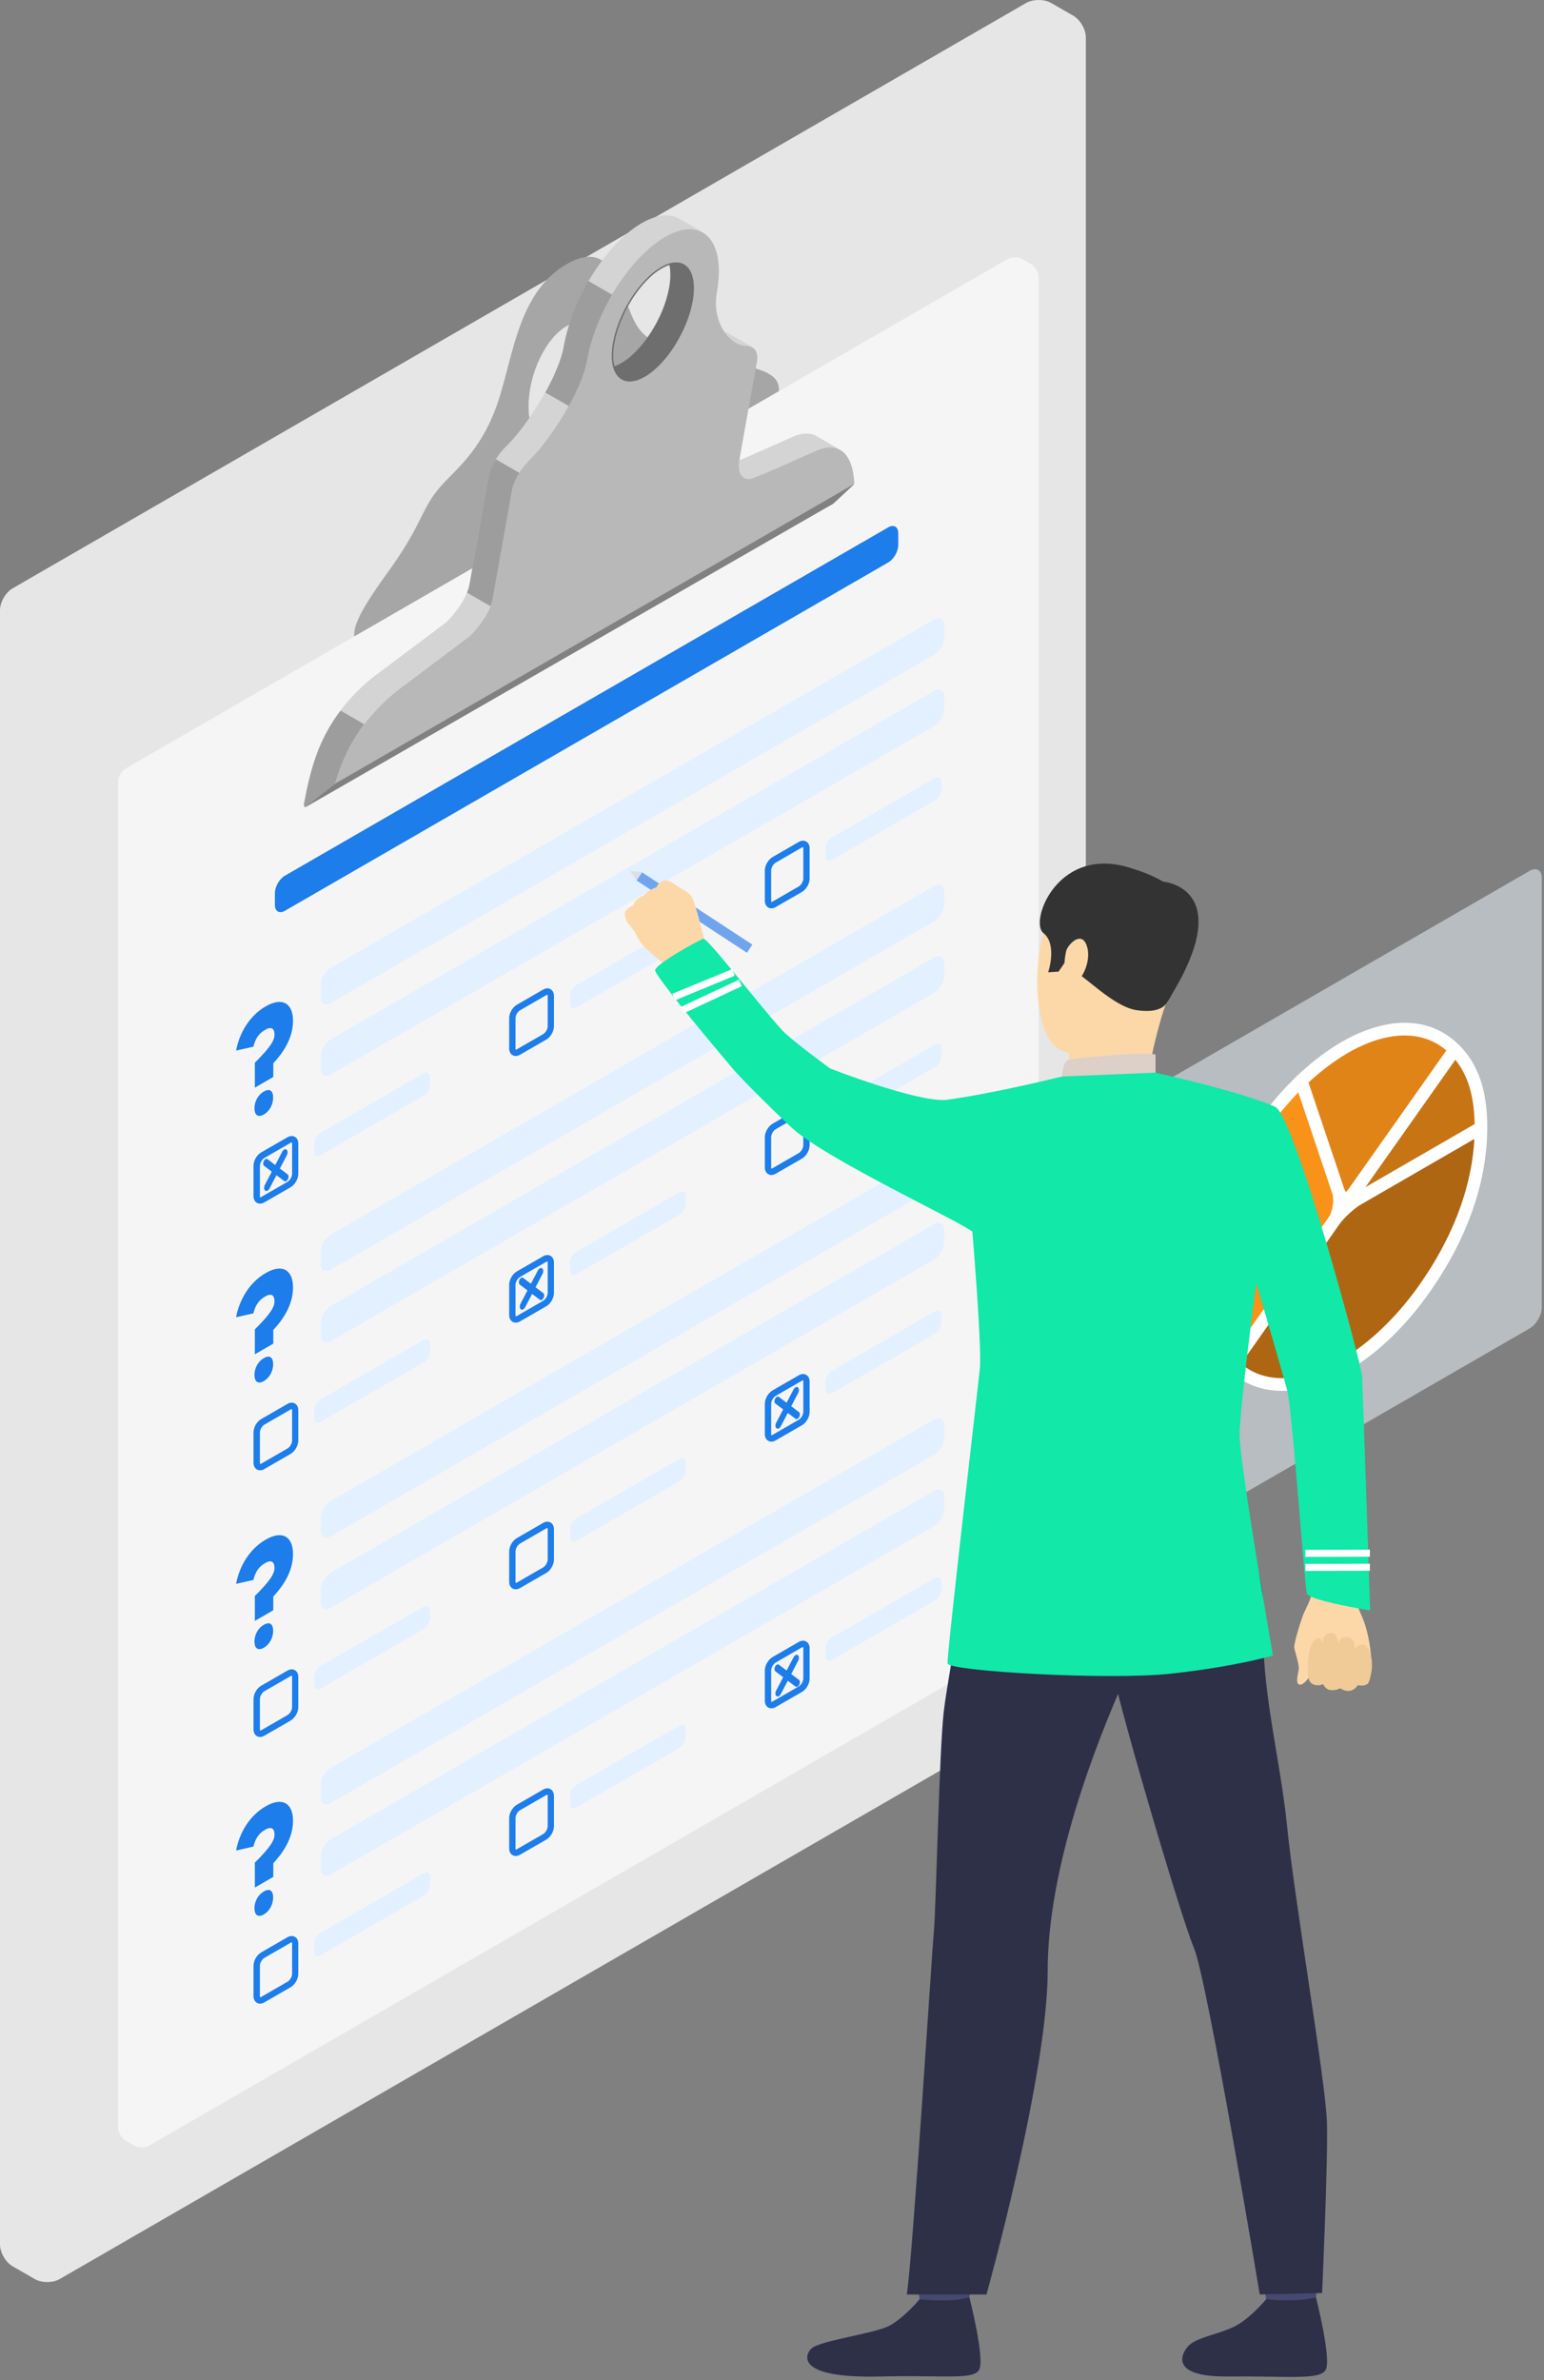
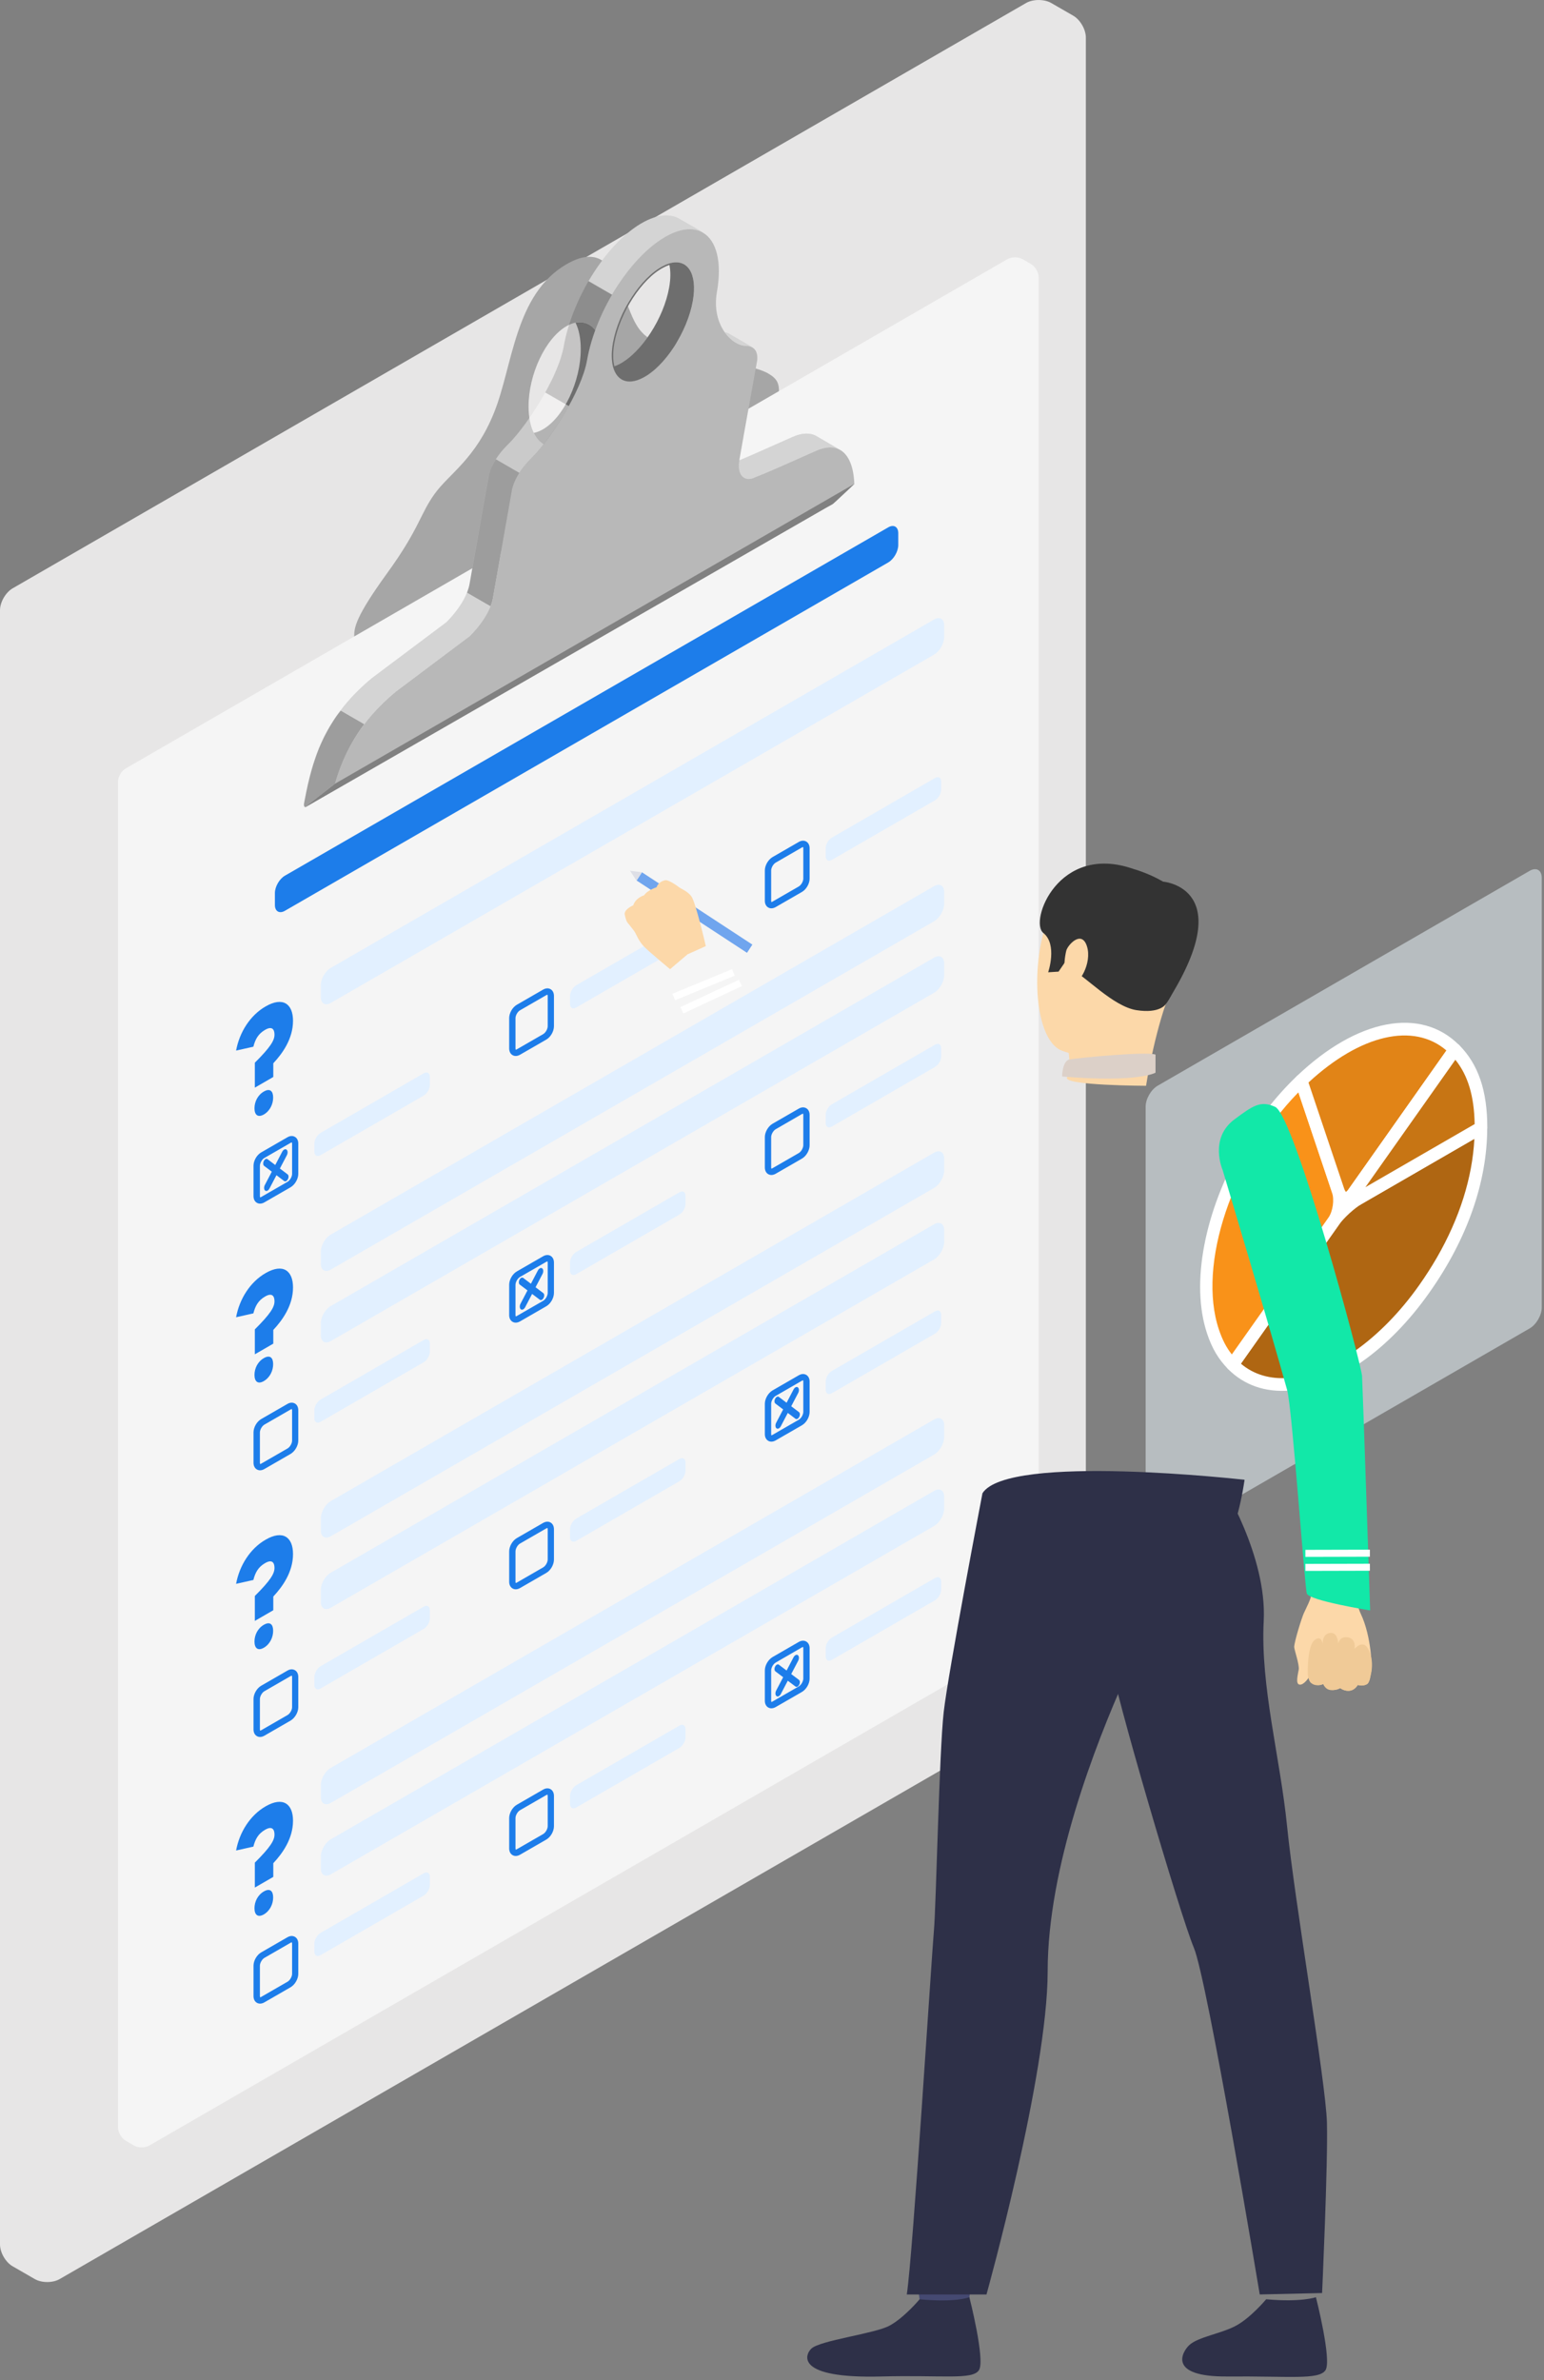
<svg xmlns="http://www.w3.org/2000/svg" width="220" height="339" viewBox="0 0 220 339" fill="none">
  <rect x="0" y="0" width="220" height="339" fill="#808080" stroke="none" />
  <g clip-path="url(#clip0)">
    <path d="M217.96 189.2L164.96 219.8C164.01 220.35 163.24 219.9 163.24 218.81V157.61C163.24 156.51 164.01 155.18 164.96 154.63L217.96 124.03C218.91 123.48 219.68 123.93 219.68 125.02V186.22C219.68 187.32 218.91 188.65 217.96 189.2Z" fill="#B7BDC0" />
    <path fill-rule="evenodd" clip-rule="evenodd" d="M190.019 173.95L175.619 194.35C181.969 200.78 194.209 195.95 202.959 183.57C208.209 176.14 211.029 168.12 211.029 160.63L193.599 170.68C192.409 171.37 190.809 172.83 190.019 173.95Z" fill="#F99219" />
    <path opacity="0.3" fill-rule="evenodd" clip-rule="evenodd" d="M190.019 173.95L175.619 194.35C181.969 200.78 194.209 195.95 202.959 183.57C208.209 176.14 211.029 168.12 211.029 160.63L193.599 170.68C192.409 171.37 190.809 172.83 190.019 173.95Z" fill="black" />
    <path d="M174.879 193.83L189.279 173.43C190.149 172.2 191.839 170.65 193.139 169.9L210.559 159.84C210.839 159.68 211.179 159.68 211.459 159.84C211.739 160 211.909 160.3 211.909 160.62C211.909 168.34 209.059 176.46 203.679 184.08C197.909 192.28 190.469 197.5 183.799 198.05C180.299 198.34 177.249 197.28 174.979 194.98C174.689 194.69 174.639 194.25 174.839 193.9C174.849 193.87 174.859 193.85 174.879 193.83ZM210.079 162.2L194.049 171.46C192.979 172.08 191.469 173.46 190.759 174.47L176.809 194.22C178.629 195.77 180.979 196.47 183.649 196.25C189.699 195.75 196.819 190.69 202.219 183.04C203.129 181.75 203.969 180.44 204.729 179.13C207.959 173.53 209.789 167.77 210.079 162.2Z" fill="white" />
    <path fill-rule="evenodd" clip-rule="evenodd" d="M190.661 169.57L185.401 153.92C175.121 163.71 169.501 179.71 172.841 189.65C173.511 191.64 174.351 193.06 175.621 194.35L190.021 173.95C190.811 172.83 191.101 170.87 190.661 169.57Z" fill="#F99219" />
    <path d="M184.78 153.27C185 153.06 185.32 152.97 185.62 153.05C185.92 153.12 186.16 153.35 186.26 153.64L191.52 169.29C192.04 170.85 191.71 173.13 190.76 174.47L176.36 194.87C176.21 195.09 175.96 195.23 175.7 195.25C175.43 195.27 175.17 195.17 174.99 194.99C173.63 193.61 172.7 192.06 172 189.95C169.57 182.72 171.73 172.38 176.91 163.41C179.04 159.68 181.71 156.2 184.78 153.27ZM189.28 173.43C189.91 172.55 190.15 170.88 189.8 169.86L185 155.58C175.61 165.2 170.56 180.08 173.68 189.37C174.17 190.82 174.74 191.93 175.52 192.91L189.28 173.43Z" fill="white" />
    <path fill-rule="evenodd" clip-rule="evenodd" d="M192.88 169.89L207.28 149.49C202.2 144.35 193.62 146.08 185.4 153.91L190.66 169.56C191.1 170.87 192.09 171.01 192.88 169.89Z" fill="#F99219" />
    <path opacity="0.1" fill-rule="evenodd" clip-rule="evenodd" d="M192.88 169.89L207.28 149.49C202.2 144.35 193.62 146.08 185.4 153.91L190.66 169.56C191.1 170.87 192.09 171.01 192.88 169.89Z" fill="black" />
    <path d="M184.781 153.27C193.381 145.07 202.471 143.35 207.921 148.87C208.231 149.18 208.271 149.67 208.021 150.02L193.621 170.42C193.041 171.24 192.271 171.65 191.511 171.54C190.751 171.43 190.131 170.82 189.811 169.87L184.551 154.2C184.471 153.95 184.501 153.68 184.621 153.46C184.671 153.39 184.721 153.33 184.781 153.27ZM206.101 149.62C201.421 145.59 193.841 147.33 186.441 154.18L191.521 169.28C191.631 169.61 191.761 169.73 191.761 169.75C191.801 169.74 191.961 169.66 192.161 169.38L206.101 149.62Z" fill="white" />
    <path fill-rule="evenodd" clip-rule="evenodd" d="M193.6 170.68L211.02 160.62C211.02 155.63 209.82 152.07 207.28 149.49L192.88 169.89C192.09 171.01 192.41 171.37 193.6 170.68Z" fill="#F99219" />
    <path opacity="0.2" fill-rule="evenodd" clip-rule="evenodd" d="M193.6 170.68L211.02 160.62C211.02 155.63 209.82 152.07 207.28 149.49L192.88 169.89C192.09 171.01 192.41 171.37 193.6 170.68Z" fill="black" />
    <path d="M192.15 169.37L206.55 148.97C206.7 148.75 206.95 148.61 207.21 148.59C207.48 148.57 207.74 148.67 207.92 148.85C210.65 151.61 211.92 155.35 211.92 160.61C211.92 160.93 211.75 161.23 211.47 161.39L194.05 171.46C193.68 171.68 192.53 172.34 191.83 171.57C191.31 171.01 191.59 170.27 191.87 169.78C191.98 169.61 192.08 169.47 192.15 169.37ZM207.37 150.94L194.55 169.09L210.12 160.1C210.05 156.12 209.17 153.17 207.37 150.94Z" fill="white" />
  </g>
  <g clip-path="url(#clip1)">
    <path d="M4.94 324.59L1.8 322.78C0.8 322.21 0 320.82 0 319.67V86.91C0 85.77 0.8 84.38 1.79 83.8L146.2 0.43C147.19 -0.14 148.8 -0.14 149.79 0.43L152.93 2.24C153.92 2.81 154.72 4.2 154.72 5.35V238.12C154.72 239.26 153.92 240.65 152.93 241.23L8.52 324.59C7.53 325.17 5.93 325.17 4.94 324.59Z" fill="#E7E6E6" />
    <path d="M109.611 53.29C109.531 53.24 109.441 53.19 109.351 53.13C108.651 52.77 107.661 52.43 106.251 52.12C103.571 51.52 102.421 50.57 101.511 49.8C101.141 49.49 100.811 49.2 100.421 48.99C100.161 48.83 99.871 48.71 99.521 48.63C97.481 48.14 93.771 50.36 91.111 46.91C91.091 46.88 91.051 46.84 91.031 46.8C89.171 44.29 88.491 38.69 85.701 37.05C85.611 36.99 85.521 36.94 85.421 36.89C84.271 36.35 82.771 36.45 80.731 37.63C73.341 41.9 73.091 52.05 70.421 58.71C67.751 65.39 63.991 67.47 61.931 70.34C59.861 73.2 59.741 75.33 55.191 81.6C50.641 87.87 50.471 89.4 50.471 90.58V99.92L110.991 64.97V55.64C110.971 54.87 110.901 54.05 109.611 53.29ZM57.471 91.22C56.681 91.68 56.051 91.06 56.051 89.85C56.051 88.64 56.691 87.27 57.471 86.82C58.261 86.36 58.891 86.99 58.891 88.2C58.901 89.4 58.271 90.76 57.471 91.22ZM80.711 63.07C78.721 64.22 76.981 63.57 76.051 61.65C75.581 60.69 75.311 59.41 75.311 57.88C75.311 53.29 77.731 48.18 80.711 46.46C81.161 46.2 81.601 46.03 82.011 45.95C84.361 45.49 86.101 47.75 86.101 51.66C86.101 56.24 83.691 61.35 80.711 63.07ZM104.161 64.26C103.371 64.72 102.731 64.1 102.731 62.89C102.731 61.67 103.371 60.32 104.161 59.87C104.951 59.41 105.581 60.03 105.581 61.24C105.591 62.45 104.951 63.8 104.161 64.26Z" fill="#B8B8B8" />
    <path opacity="0.1" d="M109.611 53.29C109.531 53.24 109.441 53.19 109.351 53.13C108.651 52.77 107.661 52.43 106.251 52.12C103.571 51.52 102.421 50.57 101.511 49.8C101.141 49.49 100.811 49.2 100.421 48.99C100.161 48.83 99.871 48.71 99.521 48.63C97.481 48.14 93.771 50.36 91.111 46.91C91.091 46.88 91.051 46.84 91.031 46.8C89.171 44.29 88.491 38.69 85.701 37.05C85.611 36.99 85.521 36.94 85.421 36.89C84.271 36.35 82.771 36.45 80.731 37.63C73.341 41.9 73.091 52.05 70.421 58.71C67.751 65.39 63.991 67.47 61.931 70.34C59.861 73.2 59.741 75.33 55.191 81.6C50.641 87.87 50.471 89.4 50.471 90.58V99.92L110.991 64.97V55.64C110.971 54.87 110.901 54.05 109.611 53.29ZM57.471 91.22C56.681 91.68 56.051 91.06 56.051 89.85C56.051 88.64 56.691 87.27 57.471 86.82C58.261 86.36 58.891 86.99 58.891 88.2C58.901 89.4 58.271 90.76 57.471 91.22ZM80.711 63.07C78.721 64.22 76.981 63.57 76.051 61.65C75.581 60.69 75.311 59.41 75.311 57.88C75.311 53.29 77.731 48.18 80.711 46.46C81.161 46.2 81.601 46.03 82.011 45.95C84.361 45.49 86.101 47.75 86.101 51.66C86.101 56.24 83.691 61.35 80.711 63.07ZM104.161 64.26C103.371 64.72 102.731 64.1 102.731 62.89C102.731 61.67 103.371 60.32 104.161 59.87C104.951 59.41 105.581 60.03 105.581 61.24C105.591 62.45 104.951 63.8 104.161 64.26Z" fill="black" />
    <path d="M56.461 88.05C56.201 88.6 56.041 89.25 56.041 89.85C56.041 90.44 56.191 90.89 56.451 91.14C56.211 90.89 56.051 90.45 56.051 89.85C56.051 89.24 56.211 88.6 56.461 88.05ZM58.901 88.2C58.901 87.97 58.871 87.75 58.831 87.56C58.871 87.75 58.891 87.97 58.901 88.2C58.891 88.86 58.701 89.56 58.401 90.14C58.711 89.56 58.901 88.86 58.901 88.2ZM103.241 64.27C103.421 64.41 103.651 64.45 103.911 64.37C103.651 64.44 103.431 64.41 103.241 64.27Z" fill="#B8B8B8" />
    <path d="M86.101 51.66C86.101 56.24 83.691 61.36 80.711 63.08C78.721 64.23 76.981 63.58 76.051 61.66C76.471 61.58 76.911 61.41 77.361 61.15C80.341 59.42 82.751 54.32 82.751 49.73C82.751 48.2 82.491 46.93 82.011 45.97C84.351 45.48 86.101 47.75 86.101 51.66Z" fill="#B8B8B8" />
    <path opacity="0.3" d="M86.101 51.66C86.101 56.24 83.691 61.36 80.711 63.08C78.721 64.23 76.981 63.58 76.051 61.66C76.471 61.58 76.911 61.41 77.361 61.15C80.341 59.42 82.751 54.32 82.751 49.73C82.751 48.2 82.491 46.93 82.011 45.97C84.351 45.48 86.101 47.75 86.101 51.66Z" fill="black" />
    <path d="M58.411 90.13C58.301 90.35 58.171 90.55 58.031 90.72C57.861 90.94 57.671 91.1 57.471 91.22C57.071 91.44 56.701 91.41 56.441 91.14C56.191 90.9 56.031 90.45 56.031 89.85C56.031 89.25 56.191 88.6 56.451 88.05C56.711 87.5 57.071 87.05 57.461 86.82C57.551 86.77 57.631 86.73 57.711 86.71C58.021 86.62 58.291 86.69 58.491 86.91C58.631 87.06 58.751 87.29 58.811 87.57C58.861 87.76 58.881 87.98 58.881 88.21C58.901 88.86 58.711 89.56 58.411 90.13Z" fill="#B7BDC0" />
    <path d="M105.591 61.25C105.591 62.09 105.281 62.99 104.841 63.61C104.721 63.78 104.591 63.93 104.451 64.06C104.351 64.13 104.251 64.21 104.151 64.27C104.071 64.32 103.981 64.36 103.901 64.38C103.591 64.48 103.311 64.4 103.121 64.18C102.881 63.93 102.721 63.49 102.721 62.9C102.721 61.99 103.081 61 103.601 60.37C103.641 60.32 103.691 60.27 103.731 60.22C103.781 60.17 103.821 60.13 103.861 60.08C103.951 60 104.041 59.93 104.141 59.87C104.951 59.41 105.591 60.03 105.591 61.25Z" fill="#B7BDC0" />
    <path d="M17.89 109.46L143.55 36.91C144.14 36.57 145.11 36.57 145.7 36.91L146.91 37.61C147.5 37.95 147.99 38.79 147.99 39.47V231.17C147.99 231.86 147.51 232.69 146.91 233.03L21.261 305.59C20.671 305.93 19.701 305.93 19.11 305.59L17.901 304.89C17.311 304.55 16.82 303.71 16.82 303.03V111.33C16.811 110.64 17.3 109.8 17.89 109.46Z" fill="#F5F5F5" />
    <path d="M70.641 65.42C70.581 65.52 70.521 65.61 70.471 65.7C69.871 66.73 69.671 67.51 69.611 67.82C69.601 67.87 69.591 67.91 69.591 67.94C69.581 67.97 69.581 67.99 69.581 67.99L67.541 79.53L66.891 83.22C66.861 83.37 66.831 83.53 66.781 83.68C66.741 83.82 66.701 83.98 66.641 84.12C66.601 84.22 66.571 84.32 66.531 84.42L69.891 86.36C70.051 85.97 70.171 85.57 70.241 85.16L70.901 81.47L72.931 69.93C72.931 69.93 73.011 68.88 73.981 67.36L70.641 65.42Z" fill="#B8B8B8" />
    <path d="M47.51 102.66C47.17 103.19 46.84 103.73 46.56 104.27C46.42 104.53 46.28 104.79 46.15 105.05C45.99 105.38 45.83 105.73 45.68 106.07C45.52 106.44 45.36 106.82 45.22 107.2C45.08 107.58 44.94 107.96 44.82 108.34C44.67 108.78 44.53 109.22 44.41 109.67C44.33 109.96 44.25 110.26 44.17 110.56C43.98 111.27 43.82 111.99 43.67 112.72C43.62 112.97 43.56 113.23 43.52 113.49C43.46 113.8 43.39 114.1 43.34 114.41C43.34 114.42 43.33 114.45 43.33 114.46C43.29 114.7 43.34 114.87 43.45 114.94C43.5 114.96 43.52 114.96 43.56 114.95C43.56 114.95 43.56 114.95 43.57 114.95C43.57 114.95 43.57 114.95 43.58 114.95L43.59 114.94L43.6 114.93L46.45 112.65L46.92 112.28L47.15 112.11C47.25 112.03 47.33 111.97 47.4 111.91L47.6 111.76C47.71 111.67 47.77 111.62 47.77 111.62C48.63 108.66 49.89 105.85 51.92 103.15L48.56 101.21C48.16 101.69 47.82 102.17 47.51 102.66Z" fill="#B8B8B8" />
-     <path d="M83.861 40.04C83.711 40.29 83.561 40.55 83.431 40.81C83.341 40.95 83.261 41.11 83.191 41.26C83.071 41.48 82.971 41.69 82.861 41.91C82.771 42.09 82.681 42.26 82.601 42.44C82.441 42.78 82.281 43.12 82.141 43.47C81.981 43.84 81.821 44.21 81.681 44.58C81.671 44.59 81.671 44.6 81.671 44.61C81.541 44.94 81.421 45.28 81.311 45.61C81.131 46.11 80.981 46.62 80.841 47.12C80.761 47.39 80.701 47.65 80.631 47.91C80.621 47.94 80.611 47.96 80.611 47.97C80.581 48.11 80.551 48.24 80.521 48.38C80.451 48.7 80.391 49.01 80.331 49.32C80.291 49.56 80.231 49.82 80.171 50.07C80.111 50.32 80.031 50.58 79.951 50.84C79.881 51.09 79.791 51.34 79.711 51.59C79.691 51.61 79.691 51.64 79.681 51.65C79.581 51.92 79.471 52.2 79.361 52.48C79.251 52.76 79.131 53.04 79.001 53.33C78.961 53.41 78.931 53.48 78.901 53.56C78.801 53.78 78.691 53.98 78.591 54.2C78.421 54.54 78.241 54.89 78.061 55.24C77.941 55.47 77.821 55.7 77.691 55.92L81.061 57.86C82.331 55.58 83.351 53.21 83.691 51.28C84.241 48.17 85.531 44.91 87.231 42L83.861 40.04Z" fill="#B8B8B8" />
    <path d="M103.851 47.52C103.701 47.43 103.521 47.36 103.301 47.33C104.151 48.52 105.291 49.21 106.301 49.24C106.641 49.25 106.921 49.31 107.141 49.42L103.851 47.52Z" fill="#B8B8B8" />
    <path opacity="0.4" d="M103.851 47.52C103.701 47.43 103.521 47.36 103.301 47.33C104.151 48.52 105.291 49.21 106.301 49.24C106.641 49.25 106.921 49.31 107.141 49.42L103.851 47.52Z" fill="white" />
    <path d="M116.341 62.12C115.481 61.62 114.341 61.62 112.971 62.22C109.061 63.95 107.371 64.72 105.351 65.57C104.951 68.16 106.481 68.41 107.251 68.1C110.091 66.97 111.541 66.28 116.331 64.17C117.681 63.57 118.811 63.57 119.671 64.06L116.341 62.12Z" fill="#B8B8B8" />
    <path opacity="0.4" d="M116.341 62.12C115.481 61.62 114.341 61.62 112.971 62.22C109.061 63.95 107.371 64.72 105.351 65.57C104.951 68.16 106.481 68.41 107.251 68.1C110.091 66.97 111.541 66.28 116.331 64.17C117.681 63.57 118.811 63.57 119.671 64.06L116.341 62.12Z" fill="white" />
    <path d="M69.901 86.36C69.001 88.64 66.941 90.58 66.941 90.58L56.411 98.48C54.571 100 53.101 101.55 51.891 103.13L48.531 101.19C49.731 99.61 51.191 98.07 53.051 96.54L63.591 88.64C63.591 88.64 65.641 86.7 66.541 84.42L69.901 86.36Z" fill="#B8B8B8" />
    <path opacity="0.4" d="M69.901 86.36C69.001 88.64 66.941 90.58 66.941 90.58L56.411 98.48C54.571 100 53.101 101.55 51.891 103.13L48.531 101.19C49.731 99.61 51.191 98.07 53.051 96.54L63.591 88.64C63.591 88.64 65.641 86.7 66.541 84.42L69.901 86.36Z" fill="white" />
-     <path d="M81.061 57.84C79.371 60.89 77.241 63.78 75.751 65.24C74.981 66.01 74.411 66.73 74.001 67.36L70.641 65.42C71.041 64.78 71.601 64.06 72.381 63.3C73.871 61.84 76.001 58.95 77.691 55.9L81.061 57.84Z" fill="#B8B8B8" />
    <path opacity="0.4" d="M81.061 57.84C79.371 60.89 77.241 63.78 75.751 65.24C74.981 66.01 74.411 66.73 74.001 67.36L70.641 65.42C71.041 64.78 71.601 64.06 72.381 63.3C73.871 61.84 76.001 58.95 77.691 55.9L81.061 57.84Z" fill="white" />
    <path d="M100.042 33.02C98.802 32.37 97.152 32.48 95.212 33.5C92.332 35.01 89.432 38.21 87.222 41.99L83.852 40.05C86.062 36.27 88.952 33.07 91.842 31.56C92.972 30.97 94.012 30.69 94.922 30.69C95.602 30.69 96.232 30.85 96.772 31.16L100.042 33.02Z" fill="#B8B8B8" />
    <path opacity="0.4" d="M100.042 33.02C98.802 32.37 97.152 32.48 95.212 33.5C92.332 35.01 89.432 38.21 87.222 41.99L83.852 40.05C86.062 36.27 88.952 33.07 91.842 31.56C92.972 30.97 94.012 30.69 94.922 30.69C95.602 30.69 96.232 30.85 96.772 31.16L100.042 33.02Z" fill="white" />
    <path opacity="0.15" d="M51.891 103.14C49.861 105.84 48.601 108.65 47.741 111.61C47.741 111.61 47.681 111.65 47.571 111.75L47.371 111.9C47.301 111.95 47.221 112.02 47.121 112.1L46.891 112.27L46.421 112.64L43.571 114.92L43.561 114.93L43.551 114.94C43.541 114.94 43.541 114.94 43.541 114.94C43.531 114.94 43.531 114.94 43.531 114.94C43.491 114.95 43.471 114.95 43.421 114.93C43.311 114.86 43.271 114.7 43.301 114.45C43.301 114.44 43.311 114.41 43.311 114.4C43.361 114.09 43.431 113.79 43.491 113.48C43.531 113.23 43.591 112.97 43.641 112.71C43.791 111.98 43.961 111.26 44.141 110.55C44.221 110.24 44.301 109.95 44.381 109.66C44.511 109.21 44.641 108.77 44.791 108.33C44.921 107.94 45.051 107.56 45.191 107.19C45.331 106.81 45.491 106.43 45.651 106.06C45.791 105.72 45.961 105.38 46.121 105.04C46.251 104.78 46.381 104.52 46.531 104.26C46.821 103.72 47.141 103.18 47.481 102.65C47.791 102.16 48.141 101.68 48.511 101.19L51.891 103.14Z" fill="black" />
    <path opacity="0.15" d="M74.001 67.36C73.031 68.88 72.951 69.93 72.951 69.93L70.921 81.47L70.261 85.16C70.191 85.57 70.071 85.97 69.911 86.36L66.551 84.42C66.591 84.32 66.621 84.22 66.661 84.12C66.711 83.98 66.761 83.82 66.801 83.68C66.841 83.53 66.881 83.37 66.911 83.22L67.561 79.53L69.601 67.99C69.601 67.99 69.601 67.97 69.611 67.94C69.611 67.91 69.621 67.88 69.631 67.82C69.681 67.5 69.881 66.72 70.491 65.7C70.541 65.61 70.601 65.52 70.661 65.42L74.001 67.36Z" fill="black" />
    <path opacity="0.15" d="M87.231 41.98C85.531 44.89 84.241 48.16 83.691 51.26C83.351 53.19 82.331 55.56 81.061 57.84L77.691 55.9C77.821 55.67 77.941 55.45 78.061 55.22C78.241 54.88 78.421 54.53 78.591 54.18C78.691 53.96 78.801 53.76 78.901 53.54C78.931 53.47 78.961 53.4 79.001 53.31C79.131 53.03 79.241 52.74 79.361 52.46C79.481 52.18 79.591 51.9 79.681 51.63C79.691 51.61 79.691 51.59 79.711 51.57C79.791 51.32 79.881 51.07 79.951 50.82C80.031 50.56 80.101 50.3 80.171 50.05C80.231 49.8 80.291 49.55 80.331 49.3C80.381 48.99 80.451 48.68 80.521 48.36C80.551 48.23 80.581 48.09 80.611 47.95C80.611 47.93 80.621 47.91 80.631 47.89C80.691 47.63 80.761 47.37 80.841 47.1C80.971 46.6 81.131 46.09 81.311 45.59C81.421 45.26 81.541 44.92 81.671 44.59C81.671 44.58 81.671 44.57 81.681 44.56C81.821 44.19 81.981 43.82 82.141 43.45C82.281 43.11 82.441 42.77 82.601 42.42C82.681 42.24 82.771 42.07 82.861 41.89C82.971 41.67 83.081 41.46 83.191 41.24C83.261 41.09 83.341 40.93 83.431 40.79C83.571 40.53 83.711 40.27 83.861 40.02L87.231 41.98Z" fill="black" />
    <path d="M43.551 114.93C43.551 114.94 43.551 114.94 43.551 114.93C43.551 114.94 43.551 114.94 43.551 114.93H43.571L43.581 114.92L46.431 112.64C45.261 113.55 43.711 114.77 43.551 114.93Z" fill="#B8B8B8" />
    <path d="M119.73 64.09C119.71 64.08 119.7 64.07 119.68 64.07C118.82 63.58 117.69 63.58 116.33 64.18C111.54 66.29 110.09 66.99 107.25 68.11C106.49 68.42 104.96 68.17 105.35 65.58C105.35 65.52 105.37 65.46 105.37 65.41L106.02 61.72L107.83 51.66C107.83 51.66 108.24 50.08 107.19 49.48C107.17 49.46 107.14 49.46 107.12 49.44C106.9 49.33 106.63 49.27 106.28 49.26C105.27 49.24 104.13 48.54 103.28 47.35C102.31 45.99 101.73 43.99 102.15 41.6C102.91 37.29 102.08 34.26 100.16 33.14C100.11 33.11 100.06 33.07 100.01 33.05C98.781 32.4 97.121 32.5 95.18 33.52C90.07 36.2 84.91 44.15 83.65 51.29C82.861 55.79 78.331 62.72 75.71 65.28C73.091 67.85 72.91 69.97 72.91 69.97L70.871 81.51L70.221 85.2C69.74 87.96 66.91 90.62 66.91 90.62L56.38 98.52C51.431 102.64 49.081 106.95 47.711 111.64C47.711 111.64 43.761 114.7 43.511 114.95C43.511 114.96 43.511 114.96 43.511 114.96C43.501 114.97 43.501 114.97 43.52 114.96L43.531 114.95L44.88 114.18L117.6 72.37C117.6 72.37 118.44 71.91 118.62 71.8C118.8 71.69 121.73 68.92 121.73 68.92C121.64 66.51 120.95 64.81 119.73 64.09ZM98.721 42.87C97.941 47.26 94.781 52.15 91.63 53.8C89.46 54.93 87.88 54.23 87.35 52.24C87.13 51.35 87.1 50.19 87.341 48.84C88.121 44.45 91.29 39.56 94.441 37.92C94.751 37.75 95.061 37.62 95.35 37.53C97.941 36.74 99.41 38.93 98.721 42.87Z" fill="#B8B8B8" />
    <path d="M43.551 114.94L117.631 72.36C117.631 72.36 118.471 71.9 118.651 71.79C118.831 71.68 121.761 68.9 121.761 68.9L47.741 111.62C47.741 111.62 43.261 115.09 43.551 114.94Z" fill="#B8B8B8" />
    <path opacity="0.3" d="M43.551 114.94L117.631 72.36C117.631 72.36 118.471 71.9 118.651 71.79C118.831 71.68 121.761 68.9 121.761 68.9L47.741 111.62C47.741 111.62 43.261 115.09 43.551 114.94Z" fill="black" />
    <path d="M95.351 37.52C95.061 37.61 94.751 37.74 94.441 37.91C91.291 39.55 88.121 44.44 87.341 48.83C87.101 50.19 87.121 51.34 87.351 52.23C87.881 54.23 89.461 54.93 91.631 53.79C94.781 52.14 97.941 47.25 98.721 42.86C99.411 38.93 97.941 36.74 95.351 37.52ZM87.541 52.15C87.321 51.25 87.321 50.12 87.541 48.87C88.311 44.54 91.441 39.7 94.531 38.1C94.831 37.94 95.121 37.82 95.381 37.73C95.571 38.59 95.571 39.67 95.351 40.93C94.581 45.32 91.411 50.21 88.261 51.86C88.011 51.99 87.771 52.09 87.541 52.17C87.551 52.16 87.541 52.15 87.541 52.15Z" fill="#B8B8B8" />
    <path opacity="0.4" d="M95.351 37.52C95.061 37.61 94.751 37.74 94.441 37.91C91.291 39.55 88.121 44.44 87.341 48.83C87.101 50.19 87.121 51.34 87.351 52.23C87.881 54.23 89.461 54.93 91.631 53.79C94.781 52.14 97.941 47.25 98.721 42.86C99.411 38.93 97.941 36.74 95.351 37.52ZM87.541 52.15C87.321 51.25 87.321 50.12 87.541 48.87C88.311 44.54 91.441 39.7 94.531 38.1C94.831 37.94 95.121 37.82 95.381 37.73C95.571 38.59 95.571 39.67 95.351 40.93C94.581 45.32 91.411 50.21 88.261 51.86C88.011 51.99 87.771 52.09 87.541 52.17C87.551 52.16 87.541 52.15 87.541 52.15Z" fill="black" />
    <path d="M37.051 171.43C36.891 171.43 36.741 171.39 36.601 171.31C36.291 171.13 36.121 170.78 36.121 170.35V166.04C36.121 165.31 36.591 164.49 37.221 164.13L40.951 161.98C41.321 161.76 41.711 161.74 42.021 161.92C42.331 162.1 42.501 162.45 42.501 162.88V167.19C42.501 167.91 42.031 168.73 41.401 169.1L37.671 171.25C37.471 171.37 37.251 171.43 37.051 171.43ZM41.571 162.7C41.571 162.7 41.511 162.71 41.411 162.77L37.681 164.92C37.331 165.12 37.031 165.65 37.031 166.05V170.36C37.031 170.48 37.061 170.53 37.071 170.54C37.071 170.54 37.131 170.53 37.241 170.47L40.971 168.32C41.321 168.12 41.621 167.59 41.621 167.19V162.88C41.601 162.76 41.581 162.71 41.571 162.7Z" fill="#1D7DEA" />
    <path d="M45.671 161.36L60.371 152.87C60.851 152.59 61.251 152.82 61.251 153.38V154.52C61.251 155.08 60.861 155.76 60.371 156.04L45.671 164.53C45.191 164.81 44.791 164.58 44.791 164.02V162.88C44.801 162.32 45.191 161.64 45.671 161.36Z" fill="#E2F0FF" />
    <path d="M73.481 150.4C73.321 150.4 73.171 150.36 73.031 150.28C72.721 150.1 72.551 149.75 72.551 149.32V145.01C72.551 144.28 73.021 143.46 73.651 143.1L77.381 140.95C77.761 140.73 78.151 140.71 78.451 140.89C78.761 141.07 78.931 141.42 78.931 141.85V146.16C78.931 146.89 78.461 147.71 77.831 148.07L74.101 150.22C73.891 150.34 73.681 150.4 73.481 150.4ZM78.001 141.67C78.001 141.67 77.941 141.68 77.831 141.74L74.101 143.89C73.751 144.09 73.451 144.62 73.451 145.02V149.33C73.451 149.45 73.481 149.5 73.491 149.51C73.491 149.51 73.551 149.5 73.661 149.44L77.391 147.29C77.741 147.09 78.041 146.56 78.041 146.16V141.85C78.031 141.73 78.001 141.68 78.001 141.67Z" fill="#1D7DEA" />
    <path d="M82.101 140.33L96.801 131.84C97.281 131.56 97.681 131.79 97.681 132.35V133.49C97.681 134.05 97.291 134.73 96.801 135.01L82.101 143.5C81.621 143.78 81.221 143.55 81.221 142.99V141.85C81.221 141.29 81.621 140.61 82.101 140.33Z" fill="#E2F0FF" />
    <path d="M109.91 129.37C109.75 129.37 109.6 129.33 109.46 129.25C109.15 129.07 108.98 128.72 108.98 128.29V123.98C108.98 123.26 109.45 122.44 110.08 122.07L113.81 119.92C114.18 119.7 114.57 119.68 114.88 119.86C115.19 120.04 115.36 120.39 115.36 120.82V125.13C115.36 125.86 114.89 126.68 114.26 127.04L110.53 129.19C110.32 129.31 110.11 129.37 109.91 129.37ZM110.53 122.86C110.18 123.06 109.88 123.59 109.88 123.99V128.3C109.88 128.42 109.91 128.47 109.92 128.48C109.92 128.48 109.98 128.47 110.08 128.41L113.81 126.26C114.16 126.06 114.46 125.53 114.46 125.13V120.82C114.46 120.7 114.43 120.65 114.42 120.64C114.42 120.64 114.36 120.65 114.25 120.71L110.53 122.86Z" fill="#1D7DEA" />
    <path d="M118.53 119.3L133.23 110.81C133.71 110.53 134.11 110.76 134.11 111.32V112.46C134.11 113.02 133.72 113.7 133.23 113.98L118.53 122.47C118.05 122.75 117.65 122.52 117.65 121.96V120.82C117.65 120.26 118.04 119.58 118.53 119.3Z" fill="#E2F0FF" />
    <path d="M45.709 140.32V142.01C45.709 142.92 46.349 143.3 47.139 142.84L133.099 93.23C133.889 92.77 134.529 91.66 134.529 90.75V89.06C134.529 88.15 133.889 87.77 133.099 88.23L47.139 137.85C46.349 138.29 45.709 139.41 45.709 140.32Z" fill="#E2F0FF" />
    <path d="M39.17 127.2V128.89C39.17 129.8 39.81 130.18 40.6 129.72L126.56 80.11C127.35 79.65 127.99 78.54 127.99 77.63V75.94C127.99 75.03 127.35 74.65 126.56 75.11L40.6 124.72C39.81 125.17 39.17 126.29 39.17 127.2Z" fill="#1D7DEA" />
-     <path d="M45.709 150.5V152.19C45.709 153.1 46.349 153.48 47.139 153.02L133.099 103.41C133.889 102.95 134.529 101.84 134.529 100.93V99.24C134.529 98.33 133.889 97.95 133.099 98.41L47.139 148.03C46.349 148.47 45.709 149.58 45.709 150.5Z" fill="#E2F0FF" />
    <path d="M36.301 151.37C38.541 149.14 39.111 148.19 39.111 147.36C39.111 146.63 38.781 146.09 37.771 146.68C36.801 147.24 36.381 148 36.101 149.08L33.641 149.63C34.111 147.05 35.631 144.61 37.851 143.34C40.311 141.92 41.751 142.98 41.751 145.39C41.751 147.95 40.251 150.04 38.941 151.44V153.39L36.311 154.91V151.37H36.301Z" fill="#1D7DEA" />
    <path d="M36.26 157.85C36.26 156.94 36.71 155.97 37.6 155.46C38.47 154.96 38.92 155.4 38.92 156.32C38.92 157.23 38.48 158.21 37.6 158.73C36.72 159.23 36.26 158.76 36.26 157.85Z" fill="#1D7DEA" />
    <path d="M37.63 166.05L38.73 166.88L37.74 168.77C37.58 169.07 37.6 169.43 37.78 169.57C37.96 169.71 38.24 169.58 38.4 169.27L39.39 167.38L40.49 168.21C40.65 168.33 40.89 168.21 41.02 167.95C41.16 167.69 41.14 167.38 40.98 167.26L39.88 166.43L40.87 164.54C41.03 164.24 41.01 163.88 40.83 163.74C40.65 163.6 40.37 163.73 40.21 164.04L39.22 165.93L38.12 165.1C37.96 164.98 37.72 165.1 37.59 165.36C37.46 165.62 37.48 165.93 37.63 166.05Z" fill="#1D7DEA" />
    <path d="M37.051 209.41C36.891 209.41 36.741 209.37 36.601 209.29C36.291 209.11 36.121 208.76 36.121 208.33V204.02C36.121 203.29 36.591 202.47 37.221 202.11L40.951 199.96C41.321 199.74 41.711 199.72 42.021 199.9C42.331 200.08 42.501 200.43 42.501 200.86V205.17C42.501 205.89 42.031 206.71 41.401 207.08L37.671 209.23C37.471 209.35 37.251 209.41 37.051 209.41ZM41.571 200.68C41.571 200.68 41.511 200.69 41.411 200.75L37.681 202.9C37.331 203.1 37.031 203.63 37.031 204.03V208.34C37.031 208.46 37.061 208.51 37.071 208.52C37.071 208.52 37.131 208.51 37.241 208.45L40.971 206.3C41.321 206.1 41.621 205.57 41.621 205.17V200.86C41.601 200.74 41.581 200.69 41.571 200.68Z" fill="#1D7DEA" />
    <path d="M45.671 199.34L60.371 190.85C60.851 190.57 61.251 190.8 61.251 191.36V192.5C61.251 193.06 60.861 193.74 60.371 194.02L45.671 202.51C45.191 202.79 44.791 202.56 44.791 202V200.86C44.801 200.3 45.191 199.62 45.671 199.34Z" fill="#E2F0FF" />
    <path d="M73.481 188.38C73.321 188.38 73.171 188.34 73.031 188.26C72.721 188.08 72.551 187.73 72.551 187.3V182.99C72.551 182.26 73.021 181.44 73.651 181.08L77.381 178.93C77.761 178.71 78.151 178.69 78.451 178.87C78.761 179.05 78.931 179.4 78.931 179.83V184.14C78.931 184.87 78.461 185.69 77.831 186.05L74.101 188.2C73.891 188.32 73.681 188.38 73.481 188.38ZM78.001 179.65C78.001 179.65 77.941 179.66 77.831 179.72L74.101 181.87C73.751 182.07 73.451 182.6 73.451 183V187.31C73.451 187.43 73.481 187.48 73.491 187.49C73.491 187.49 73.551 187.48 73.661 187.42L77.391 185.27C77.741 185.07 78.041 184.54 78.041 184.14V179.83C78.031 179.71 78.001 179.66 78.001 179.65Z" fill="#1D7DEA" />
    <path d="M82.101 178.31L96.801 169.82C97.281 169.54 97.681 169.77 97.681 170.33V171.47C97.681 172.03 97.291 172.71 96.801 172.99L82.101 181.48C81.621 181.76 81.221 181.53 81.221 180.97V179.83C81.221 179.27 81.621 178.59 82.101 178.31Z" fill="#E2F0FF" />
    <path d="M109.91 167.35C109.75 167.35 109.6 167.31 109.46 167.23C109.15 167.05 108.98 166.7 108.98 166.27V161.96C108.98 161.24 109.45 160.42 110.08 160.05L113.81 157.9C114.18 157.68 114.57 157.66 114.88 157.84C115.19 158.02 115.36 158.37 115.36 158.8V163.11C115.36 163.84 114.89 164.66 114.26 165.02L110.53 167.17C110.32 167.29 110.11 167.35 109.91 167.35ZM110.53 160.83C110.18 161.03 109.88 161.56 109.88 161.96V166.27C109.88 166.39 109.91 166.44 109.92 166.45C109.92 166.45 109.98 166.44 110.08 166.38L113.81 164.23C114.16 164.03 114.46 163.5 114.46 163.1V158.79C114.46 158.67 114.43 158.62 114.42 158.61C114.42 158.61 114.36 158.62 114.25 158.68L110.53 160.83Z" fill="#1D7DEA" />
    <path d="M118.53 157.28L133.23 148.79C133.71 148.51 134.11 148.74 134.11 149.3V150.44C134.11 151 133.72 151.68 133.23 151.96L118.53 160.45C118.05 160.73 117.65 160.5 117.65 159.94V158.8C117.65 158.24 118.04 157.56 118.53 157.28Z" fill="#E2F0FF" />
    <path d="M45.711 178.3V179.99C45.711 180.9 46.351 181.28 47.141 180.82L133.101 131.21C133.891 130.75 134.531 129.64 134.531 128.73V127.04C134.531 126.13 133.891 125.75 133.101 126.21L47.141 175.83C46.351 176.27 45.711 177.38 45.711 178.3Z" fill="#E2F0FF" />
    <path d="M45.711 188.48V190.17C45.711 191.08 46.351 191.46 47.141 191L133.101 141.39C133.891 140.93 134.531 139.82 134.531 138.91V137.22C134.531 136.31 133.891 135.93 133.101 136.39L47.141 186.01C46.351 186.45 45.711 187.56 45.711 188.48Z" fill="#E2F0FF" />
    <path d="M36.301 189.35C38.541 187.12 39.111 186.17 39.111 185.34C39.111 184.61 38.781 184.07 37.771 184.66C36.801 185.22 36.381 185.98 36.101 187.06L33.641 187.61C34.111 185.03 35.631 182.59 37.851 181.32C40.311 179.9 41.751 180.96 41.751 183.37C41.751 185.93 40.251 188.02 38.941 189.42V191.37L36.311 192.89V189.35H36.301Z" fill="#1D7DEA" />
    <path d="M36.26 195.82C36.26 194.91 36.71 193.94 37.6 193.43C38.47 192.93 38.92 193.37 38.92 194.29C38.92 195.2 38.48 196.18 37.6 196.7C36.72 197.21 36.26 196.74 36.26 195.82Z" fill="#1D7DEA" />
    <path d="M74.059 182.96L75.159 183.79L74.169 185.68C74.009 185.98 74.029 186.34 74.209 186.48C74.389 186.62 74.669 186.49 74.829 186.18L75.819 184.29L76.919 185.12C77.079 185.24 77.319 185.12 77.449 184.86C77.589 184.6 77.569 184.29 77.409 184.17L76.309 183.34L77.299 181.45C77.459 181.15 77.439 180.79 77.259 180.65C77.079 180.51 76.799 180.65 76.639 180.95L75.649 182.84L74.549 182.01C74.389 181.89 74.149 182.01 74.019 182.27C73.889 182.53 73.899 182.84 74.059 182.96Z" fill="#1D7DEA" />
    <path d="M37.051 247.39C36.891 247.39 36.741 247.35 36.601 247.27C36.291 247.09 36.121 246.74 36.121 246.31V242C36.121 241.27 36.591 240.45 37.221 240.09L40.951 237.94C41.321 237.72 41.711 237.7 42.021 237.88C42.331 238.06 42.501 238.41 42.501 238.84V243.15C42.501 243.87 42.031 244.69 41.401 245.06L37.671 247.21C37.471 247.33 37.251 247.39 37.051 247.39ZM41.571 238.65C41.571 238.65 41.511 238.66 41.411 238.72L37.681 240.87C37.331 241.07 37.031 241.6 37.031 242V246.31C37.031 246.43 37.061 246.48 37.071 246.49C37.071 246.49 37.131 246.48 37.241 246.42L40.971 244.27C41.321 244.07 41.621 243.54 41.621 243.14V238.83C41.601 238.72 41.581 238.67 41.571 238.65Z" fill="#1D7DEA" />
    <path d="M45.671 237.32L60.371 228.83C60.851 228.55 61.251 228.78 61.251 229.34V230.48C61.251 231.04 60.861 231.72 60.371 232L45.671 240.49C45.191 240.77 44.791 240.54 44.791 239.98V238.84C44.801 238.28 45.191 237.6 45.671 237.32Z" fill="#E2F0FF" />
    <path d="M73.481 226.36C73.321 226.36 73.171 226.32 73.031 226.24C72.721 226.06 72.551 225.71 72.551 225.28V220.97C72.551 220.24 73.021 219.42 73.651 219.06L77.381 216.91C77.761 216.69 78.151 216.67 78.451 216.85C78.761 217.03 78.931 217.38 78.931 217.81V222.12C78.931 222.85 78.461 223.67 77.831 224.03L74.101 226.18C73.891 226.3 73.681 226.36 73.481 226.36ZM78.001 217.62C78.001 217.62 77.941 217.63 77.831 217.69L74.101 219.84C73.751 220.04 73.451 220.57 73.451 220.97V225.28C73.451 225.4 73.481 225.45 73.491 225.46C73.491 225.46 73.551 225.45 73.661 225.39L77.391 223.24C77.741 223.04 78.041 222.51 78.041 222.11V217.8C78.031 217.69 78.001 217.64 78.001 217.62Z" fill="#1D7DEA" />
    <path d="M82.101 216.29L96.801 207.8C97.281 207.52 97.681 207.75 97.681 208.31V209.45C97.681 210.01 97.291 210.69 96.801 210.97L82.101 219.46C81.621 219.74 81.221 219.51 81.221 218.95V217.81C81.221 217.25 81.621 216.57 82.101 216.29Z" fill="#E2F0FF" />
    <path d="M109.91 205.33C109.75 205.33 109.6 205.29 109.46 205.21C109.15 205.03 108.98 204.68 108.98 204.25V199.94C108.98 199.22 109.45 198.4 110.08 198.03L113.81 195.88C114.18 195.66 114.57 195.64 114.88 195.82C115.19 196 115.36 196.35 115.36 196.78V201.09C115.36 201.82 114.89 202.64 114.26 203L110.53 205.15C110.32 205.27 110.11 205.33 109.91 205.33ZM110.53 198.81C110.18 199.01 109.88 199.54 109.88 199.94V204.25C109.88 204.37 109.91 204.42 109.92 204.43C109.92 204.43 109.98 204.42 110.08 204.36L113.81 202.21C114.16 202.01 114.46 201.48 114.46 201.08V196.77C114.46 196.65 114.43 196.6 114.42 196.59C114.42 196.59 114.36 196.6 114.25 196.66L110.53 198.81Z" fill="#1D7DEA" />
    <path d="M118.53 195.26L133.23 186.77C133.71 186.49 134.11 186.72 134.11 187.28V188.42C134.11 188.98 133.72 189.66 133.23 189.94L118.53 198.43C118.05 198.71 117.65 198.48 117.65 197.92V196.78C117.65 196.22 118.04 195.54 118.53 195.26Z" fill="#E2F0FF" />
    <path d="M45.711 216.28V217.97C45.711 218.88 46.351 219.26 47.141 218.8L133.101 169.19C133.891 168.73 134.531 167.62 134.531 166.71V165C134.531 164.09 133.891 163.71 133.101 164.17L47.141 213.79C46.351 214.25 45.711 215.36 45.711 216.28Z" fill="#E2F0FF" />
    <path d="M45.711 226.46V228.15C45.711 229.06 46.351 229.44 47.141 228.98L133.101 179.37C133.891 178.91 134.531 177.8 134.531 176.89V175.2C134.531 174.29 133.891 173.91 133.101 174.37L47.141 223.99C46.351 224.43 45.711 225.54 45.711 226.46Z" fill="#E2F0FF" />
    <path d="M36.301 227.32C38.541 225.09 39.111 224.14 39.111 223.31C39.111 222.58 38.781 222.04 37.771 222.63C36.801 223.19 36.381 223.95 36.101 225.03L33.641 225.58C34.111 223 35.631 220.56 37.851 219.29C40.311 217.87 41.751 218.93 41.751 221.34C41.751 223.9 40.251 225.99 38.941 227.39V229.34L36.311 230.86V227.32H36.301Z" fill="#1D7DEA" />
    <path d="M36.26 233.8C36.26 232.89 36.71 231.92 37.6 231.41C38.47 230.91 38.92 231.35 38.92 232.27C38.92 233.18 38.48 234.16 37.6 234.68C36.72 235.18 36.26 234.72 36.26 233.8Z" fill="#1D7DEA" />
    <path d="M110.489 199.91L111.589 200.74L110.599 202.63C110.439 202.93 110.459 203.29 110.639 203.43C110.819 203.57 111.099 203.44 111.259 203.13L112.249 201.24L113.349 202.07C113.509 202.19 113.749 202.07 113.879 201.81C114.019 201.55 113.999 201.24 113.839 201.12L112.739 200.29L113.729 198.4C113.889 198.1 113.869 197.74 113.689 197.6C113.509 197.46 113.229 197.59 113.069 197.9L112.079 199.79L110.979 198.96C110.819 198.84 110.579 198.96 110.449 199.22C110.309 199.48 110.329 199.79 110.489 199.91Z" fill="#1D7DEA" />
    <path d="M37.051 285.37C36.891 285.37 36.741 285.33 36.601 285.25C36.291 285.07 36.121 284.72 36.121 284.29V279.98C36.121 279.25 36.591 278.43 37.221 278.07L40.951 275.92C41.321 275.7 41.711 275.68 42.021 275.86C42.331 276.04 42.501 276.39 42.501 276.82V281.13C42.501 281.85 42.031 282.67 41.401 283.04L37.671 285.19C37.471 285.31 37.251 285.37 37.051 285.37ZM41.571 276.63C41.571 276.63 41.511 276.64 41.411 276.7L37.681 278.85C37.331 279.05 37.031 279.58 37.031 279.98V284.29C37.031 284.41 37.061 284.46 37.071 284.47C37.071 284.47 37.131 284.46 37.241 284.4L40.971 282.25C41.321 282.05 41.621 281.52 41.621 281.12V276.81C41.601 276.7 41.581 276.64 41.571 276.63Z" fill="#1D7DEA" />
    <path d="M45.671 275.3L60.371 266.81C60.851 266.53 61.251 266.76 61.251 267.32V268.46C61.251 269.02 60.861 269.7 60.371 269.98L45.671 278.47C45.191 278.75 44.791 278.52 44.791 277.96V276.82C44.801 276.26 45.191 275.58 45.671 275.3Z" fill="#E2F0FF" />
    <path d="M73.481 264.34C73.321 264.34 73.171 264.3 73.031 264.22C72.721 264.04 72.551 263.69 72.551 263.26V258.95C72.551 258.22 73.021 257.4 73.651 257.04L77.381 254.89C77.761 254.67 78.151 254.65 78.451 254.83C78.761 255.01 78.931 255.36 78.931 255.79V260.1C78.931 260.83 78.461 261.65 77.831 262.01L74.101 264.16C73.891 264.28 73.681 264.34 73.481 264.34ZM78.001 255.6C78.001 255.6 77.941 255.61 77.831 255.67L74.101 257.82C73.751 258.02 73.451 258.55 73.451 258.95V263.26C73.451 263.38 73.481 263.43 73.491 263.44C73.491 263.44 73.551 263.43 73.661 263.37L77.391 261.22C77.741 261.02 78.041 260.49 78.041 260.09V255.78C78.031 255.67 78.001 255.61 78.001 255.6Z" fill="#1D7DEA" />
    <path d="M82.101 254.27L96.801 245.78C97.281 245.5 97.681 245.73 97.681 246.29V247.43C97.681 247.99 97.291 248.67 96.801 248.95L82.101 257.44C81.621 257.72 81.221 257.49 81.221 256.93V255.79C81.221 255.23 81.621 254.55 82.101 254.27Z" fill="#E2F0FF" />
    <path d="M109.91 243.31C109.75 243.31 109.6 243.27 109.46 243.19C109.15 243.01 108.98 242.66 108.98 242.23V237.92C108.98 237.2 109.45 236.38 110.08 236.01L113.81 233.86C114.18 233.64 114.57 233.62 114.88 233.8C115.19 233.98 115.36 234.33 115.36 234.76V239.07C115.36 239.8 114.89 240.62 114.26 240.98L110.53 243.13C110.32 243.25 110.11 243.31 109.91 243.31ZM110.53 236.79C110.18 236.99 109.88 237.52 109.88 237.92V242.23C109.88 242.35 109.91 242.4 109.92 242.41C109.92 242.41 109.98 242.4 110.08 242.34L113.81 240.19C114.16 239.99 114.46 239.46 114.46 239.06V234.75C114.46 234.63 114.43 234.58 114.42 234.57C114.42 234.57 114.36 234.58 114.25 234.64L110.53 236.79Z" fill="#1D7DEA" />
    <path d="M118.53 233.24L133.23 224.75C133.71 224.47 134.11 224.7 134.11 225.26V226.4C134.11 226.96 133.72 227.64 133.23 227.92L118.53 236.41C118.05 236.69 117.65 236.46 117.65 235.9V234.76C117.65 234.2 118.04 233.52 118.53 233.24Z" fill="#E2F0FF" />
    <path d="M45.711 254.26V255.95C45.711 256.86 46.351 257.24 47.141 256.78L133.101 207.17C133.891 206.71 134.531 205.6 134.531 204.69V203C134.531 202.09 133.891 201.71 133.101 202.17L47.141 251.79C46.351 252.23 45.711 253.34 45.711 254.26Z" fill="#E2F0FF" />
    <path d="M45.711 264.43V266.12C45.711 267.03 46.351 267.41 47.141 266.95L133.101 217.34C133.891 216.88 134.531 215.77 134.531 214.86V213.17C134.531 212.26 133.891 211.88 133.101 212.34L47.141 261.96C46.351 262.41 45.711 263.52 45.711 264.43Z" fill="#E2F0FF" />
    <path d="M36.301 265.3C38.541 263.07 39.111 262.12 39.111 261.29C39.111 260.56 38.781 260.02 37.771 260.61C36.801 261.17 36.381 261.93 36.101 263.01L33.641 263.56C34.111 260.98 35.631 258.54 37.851 257.27C40.311 255.85 41.751 256.91 41.751 259.32C41.751 261.88 40.251 263.97 38.941 265.37V267.32L36.311 268.84V265.3H36.301Z" fill="#1D7DEA" />
    <path d="M36.26 271.78C36.26 270.87 36.71 269.9 37.6 269.39C38.47 268.89 38.92 269.33 38.92 270.25C38.92 271.16 38.48 272.14 37.6 272.66C36.72 273.16 36.26 272.7 36.26 271.78Z" fill="#1D7DEA" />
    <path d="M110.489 238.05L111.589 238.88L110.599 240.77C110.439 241.07 110.459 241.43 110.639 241.57C110.819 241.71 111.099 241.57 111.259 241.27L112.249 239.38L113.349 240.21C113.509 240.33 113.749 240.21 113.879 239.95C114.019 239.69 113.999 239.38 113.839 239.26L112.739 238.43L113.729 236.54C113.889 236.24 113.869 235.88 113.689 235.74C113.509 235.6 113.229 235.74 113.069 236.04L112.079 237.93L110.979 237.1C110.819 236.98 110.579 237.1 110.449 237.36C110.309 237.62 110.329 237.93 110.489 238.05Z" fill="#1D7DEA" />
  </g>
  <path d="M187.82 224.456C187.82 224.456 187.004 225.8 186.901 226.893C186.819 227.758 186.093 229.053 185.776 229.77C185.458 230.487 184.444 233.723 184.407 234.564C184.391 234.906 185.162 237.078 185.054 237.775C184.947 238.468 184.547 239.844 185.17 239.935C185.792 240.026 186.501 238.9 186.501 238.9C186.501 238.9 186.444 239.539 186.967 239.783C187.994 240.257 188.538 239.84 188.538 239.84C188.538 239.84 188.917 240.545 189.391 240.636C190.438 240.846 190.953 240.426 190.953 240.426C190.953 240.426 191.415 240.821 192.136 240.805C193.06 240.788 193.451 239.989 193.451 239.989C193.451 239.989 194.622 240.228 194.964 239.68C195.302 239.131 195.244 238.55 195.385 238.055C195.525 237.561 195.417 233.084 193.901 229.865C192.379 226.641 194.288 223.5 194.288 223.5L187.82 224.456Z" fill="#FCD8A9" />
  <path d="M186.34 238.476C186.34 238.476 186.233 234.461 187.292 233.607C188.347 232.754 188.467 234.201 188.467 234.201C188.467 234.201 188.323 232.771 189.477 232.577C190.631 232.383 190.681 234.086 190.681 234.086C190.681 234.086 190.87 232.981 192.082 233.208C193.294 233.434 193.005 234.844 193.005 234.844C193.005 234.844 194.164 233.463 194.914 234.79C196.184 237.033 194.959 239.679 194.959 239.679C194.959 239.679 194.601 240.285 193.446 239.989C193.446 239.989 192.672 241.543 190.948 240.426C190.948 240.426 189.18 241.398 188.537 239.84C188.541 239.836 186.591 240.759 186.34 238.476Z" fill="#F0CA97" />
  <path d="M174.204 166.622C174.204 166.622 181.075 189.529 183.4 197.979C184.13 200.63 185.89 225.936 186.203 226.954C186.516 227.972 195.23 229.37 195.23 229.37C195.23 229.37 194.175 197.711 194.076 195.984C193.977 194.257 184.459 158.901 181.689 157.644C179.616 156.7 178.519 157.479 175.906 159.421C172.233 162.141 174.204 166.622 174.204 166.622Z" fill="#12E8A8" />
  <path d="M195.192 221.217L186 221.24" stroke="white" />
  <path d="M195.192 223.217L186 223.24" stroke="white" />
  <path d="M91.474 124.24L107.203 134.537L106.438 135.707L90.709 125.409L91.474 124.24Z" fill="#70A5EE" />
  <path d="M88.999 130.157C88.999 130.157 89.148 131.048 89.408 131.402C89.408 131.402 89.923 132.016 90.261 132.474C90.368 132.618 90.459 132.75 90.508 132.841C90.714 133.216 91.056 134.098 91.807 134.861C92.557 135.619 95.475 138.039 95.475 138.039L97.973 135.916L100.57 134.753C100.57 134.753 99.115 128.434 98.501 127.647C98.439 127.568 98.377 127.494 98.316 127.432C97.73 126.814 97.034 126.604 96.687 126.315C96.559 126.208 95.228 125.248 94.75 125.371C94.086 125.54 93.699 125.928 93.55 126.373C93.55 126.373 92.272 126.765 91.774 127.515C91.774 127.515 90.582 127.841 90.228 128.949C90.228 128.945 89.053 129.411 88.999 130.157Z" fill="#FCD8A9" />
-   <path d="M179.782 323.03C179.782 323.03 180.408 327.379 180.487 328.03C180.565 328.686 187.457 327.647 187.457 327.647L188.014 322.469C188.01 322.469 180.639 322.416 179.782 323.03Z" fill="#454971" />
  <path d="M180.412 327.478C180.412 327.478 178.231 330.099 176.117 331.241C174.006 332.383 170.688 332.837 169.439 334.02C168.536 334.873 166.158 338.55 174.925 338.476C183.697 338.402 187.922 338.995 188.862 337.585C189.802 336.176 187.502 327.185 187.502 327.185C187.502 327.185 185.429 327.931 180.412 327.478Z" fill="#2E3048" />
  <path d="M130.403 323.03C130.403 323.03 131.029 327.379 131.108 328.03C131.186 328.686 138.078 327.647 138.078 327.647L138.635 322.469C138.635 322.469 131.264 322.416 130.403 323.03Z" fill="#454971" />
  <path d="M131.033 327.478C131.033 327.478 128.852 330.099 126.738 331.241C124.627 332.383 116.857 333.323 115.608 334.506C114.705 335.359 113.209 338.797 125.546 338.476C134.314 338.249 138.544 338.995 139.483 337.585C140.423 336.176 138.123 327.185 138.123 327.185C138.123 327.185 136.173 327.981 131.033 327.478Z" fill="#2E3048" />
  <path d="M174.073 211.286C174.073 211.286 180.549 221.571 180.063 230.87C179.58 240.17 182.408 250.323 183.385 260.039C184.469 270.868 188.909 296.508 189.07 302.299C189.23 308.091 188.381 326.591 188.381 326.591L179.498 326.793C179.498 326.793 172.037 281.969 170.104 277.397C168.17 272.826 158.591 240.219 158.265 236.559C157.948 232.907 174.073 211.286 174.073 211.286Z" fill="#2E3048" />
  <path d="M139.988 212.679C139.988 212.679 135.107 238.166 134.464 243.859C133.821 249.552 133.388 271.404 133.071 274.961C132.749 278.518 130.061 321.406 129.204 326.797H140.561C140.561 326.797 149.279 295.543 149.279 280.757C149.279 265.966 156.014 248.608 160.363 238.851C164.712 229.094 174.663 228.863 177.334 210.762C177.334 210.762 143.607 206.941 139.988 212.679Z" fill="#2E3048" />
  <path d="M163.269 124.794C163.269 124.794 154.579 121.55 150.568 128.166C146.562 134.782 146.949 148.027 151.331 149.655C155.713 151.283 162.292 150.43 164.534 146.291C166.777 142.153 168.801 136.167 168.706 132.169C168.607 128.166 165.552 125.949 163.269 124.794Z" fill="#FCD8A9" />
  <path d="M152.271 149.956C152.271 149.956 152.634 152.302 152.036 153.46C151.438 154.614 163.298 154.647 163.298 154.647C163.298 154.647 164.262 148.357 166.084 143.047C167.91 137.734 152.271 149.956 152.271 149.956Z" fill="#FCD8A9" />
  <path d="M166.083 143.043C166.083 143.043 165.263 144.395 161.924 143.872C158.585 143.348 154.508 138.905 153.115 138.414C151.721 137.928 151.705 137.107 151.705 137.107L150.831 138.385L149.351 138.48C149.351 138.48 150.703 134.506 148.663 132.882C146.626 131.262 150.777 120.013 161.491 123.76C161.491 123.76 169.719 126.027 169.422 130.705C169.125 135.384 167.926 140.714 166.083 143.043Z" fill="#333333" />
  <path d="M151.33 153.32C151.33 153.32 151.367 151.11 152.369 150.9C153.37 150.69 163.416 149.721 164.648 150.204V152.776C164.648 152.776 162.282 154.235 151.33 153.32Z" fill="#DCD0C8" />
  <path d="M151.929 135.405C152.118 134.622 154.113 132.375 154.876 134.778C155.639 137.182 153.722 140.409 152.65 140.133C151.578 139.857 151.451 137.396 151.929 135.405Z" fill="#FCD8A9" />
-   <path d="M134.71 156.663C141.602 155.756 151.331 153.32 151.331 153.32L164.645 152.776C164.645 152.776 176.867 155.467 181.682 157.64C182.139 157.846 182.139 168.543 183.393 171.35L179.402 179.768C179.402 179.768 177.098 196.446 176.62 203.862C176.401 207.267 181.377 235.792 181.377 235.792C181.377 235.792 176.047 237.363 166.958 238.364C157.868 239.366 135.16 238.002 135.015 236.93C134.871 235.854 139.414 196.957 139.616 194.941C139.925 191.85 138.548 175.419 138.548 175.419C136.45 173.79 118.024 165.237 112.995 160.781C111.651 159.59 105.971 154.058 104.359 152.149C98.642 145.389 93.959 139.593 93.386 138.34C92.739 137.631 99.598 133.9 100.216 133.694C100.76 133.513 108.489 143.521 111.461 146.745C112.789 148.179 118.3 152.19 118.3 152.19C118.3 152.19 130.403 156.91 134.71 156.663Z" fill="#12E8A8" />
  <path d="M104.5 138.5L96 142" stroke="white" />
  <path d="M105.491 140L97.163 143.893" stroke="white" />
  <path d="M165.745 125.573C165.745 125.573 176.825 126.439 166.083 143.043L165.745 125.573Z" fill="#333333" />
  <path d="M90.679 125.405L89.772 124.02L91.445 124.238L90.679 125.405Z" fill="#DEDFE6" />
  <defs>
    <clipPath id="clip0">
      <rect width="62.68" height="100.21" fill="white" transform="translate(157 120)" />
    </clipPath>
    <clipPath id="clip1">
      <rect width="154.72" height="325.02" fill="white" />
    </clipPath>
  </defs>
</svg>